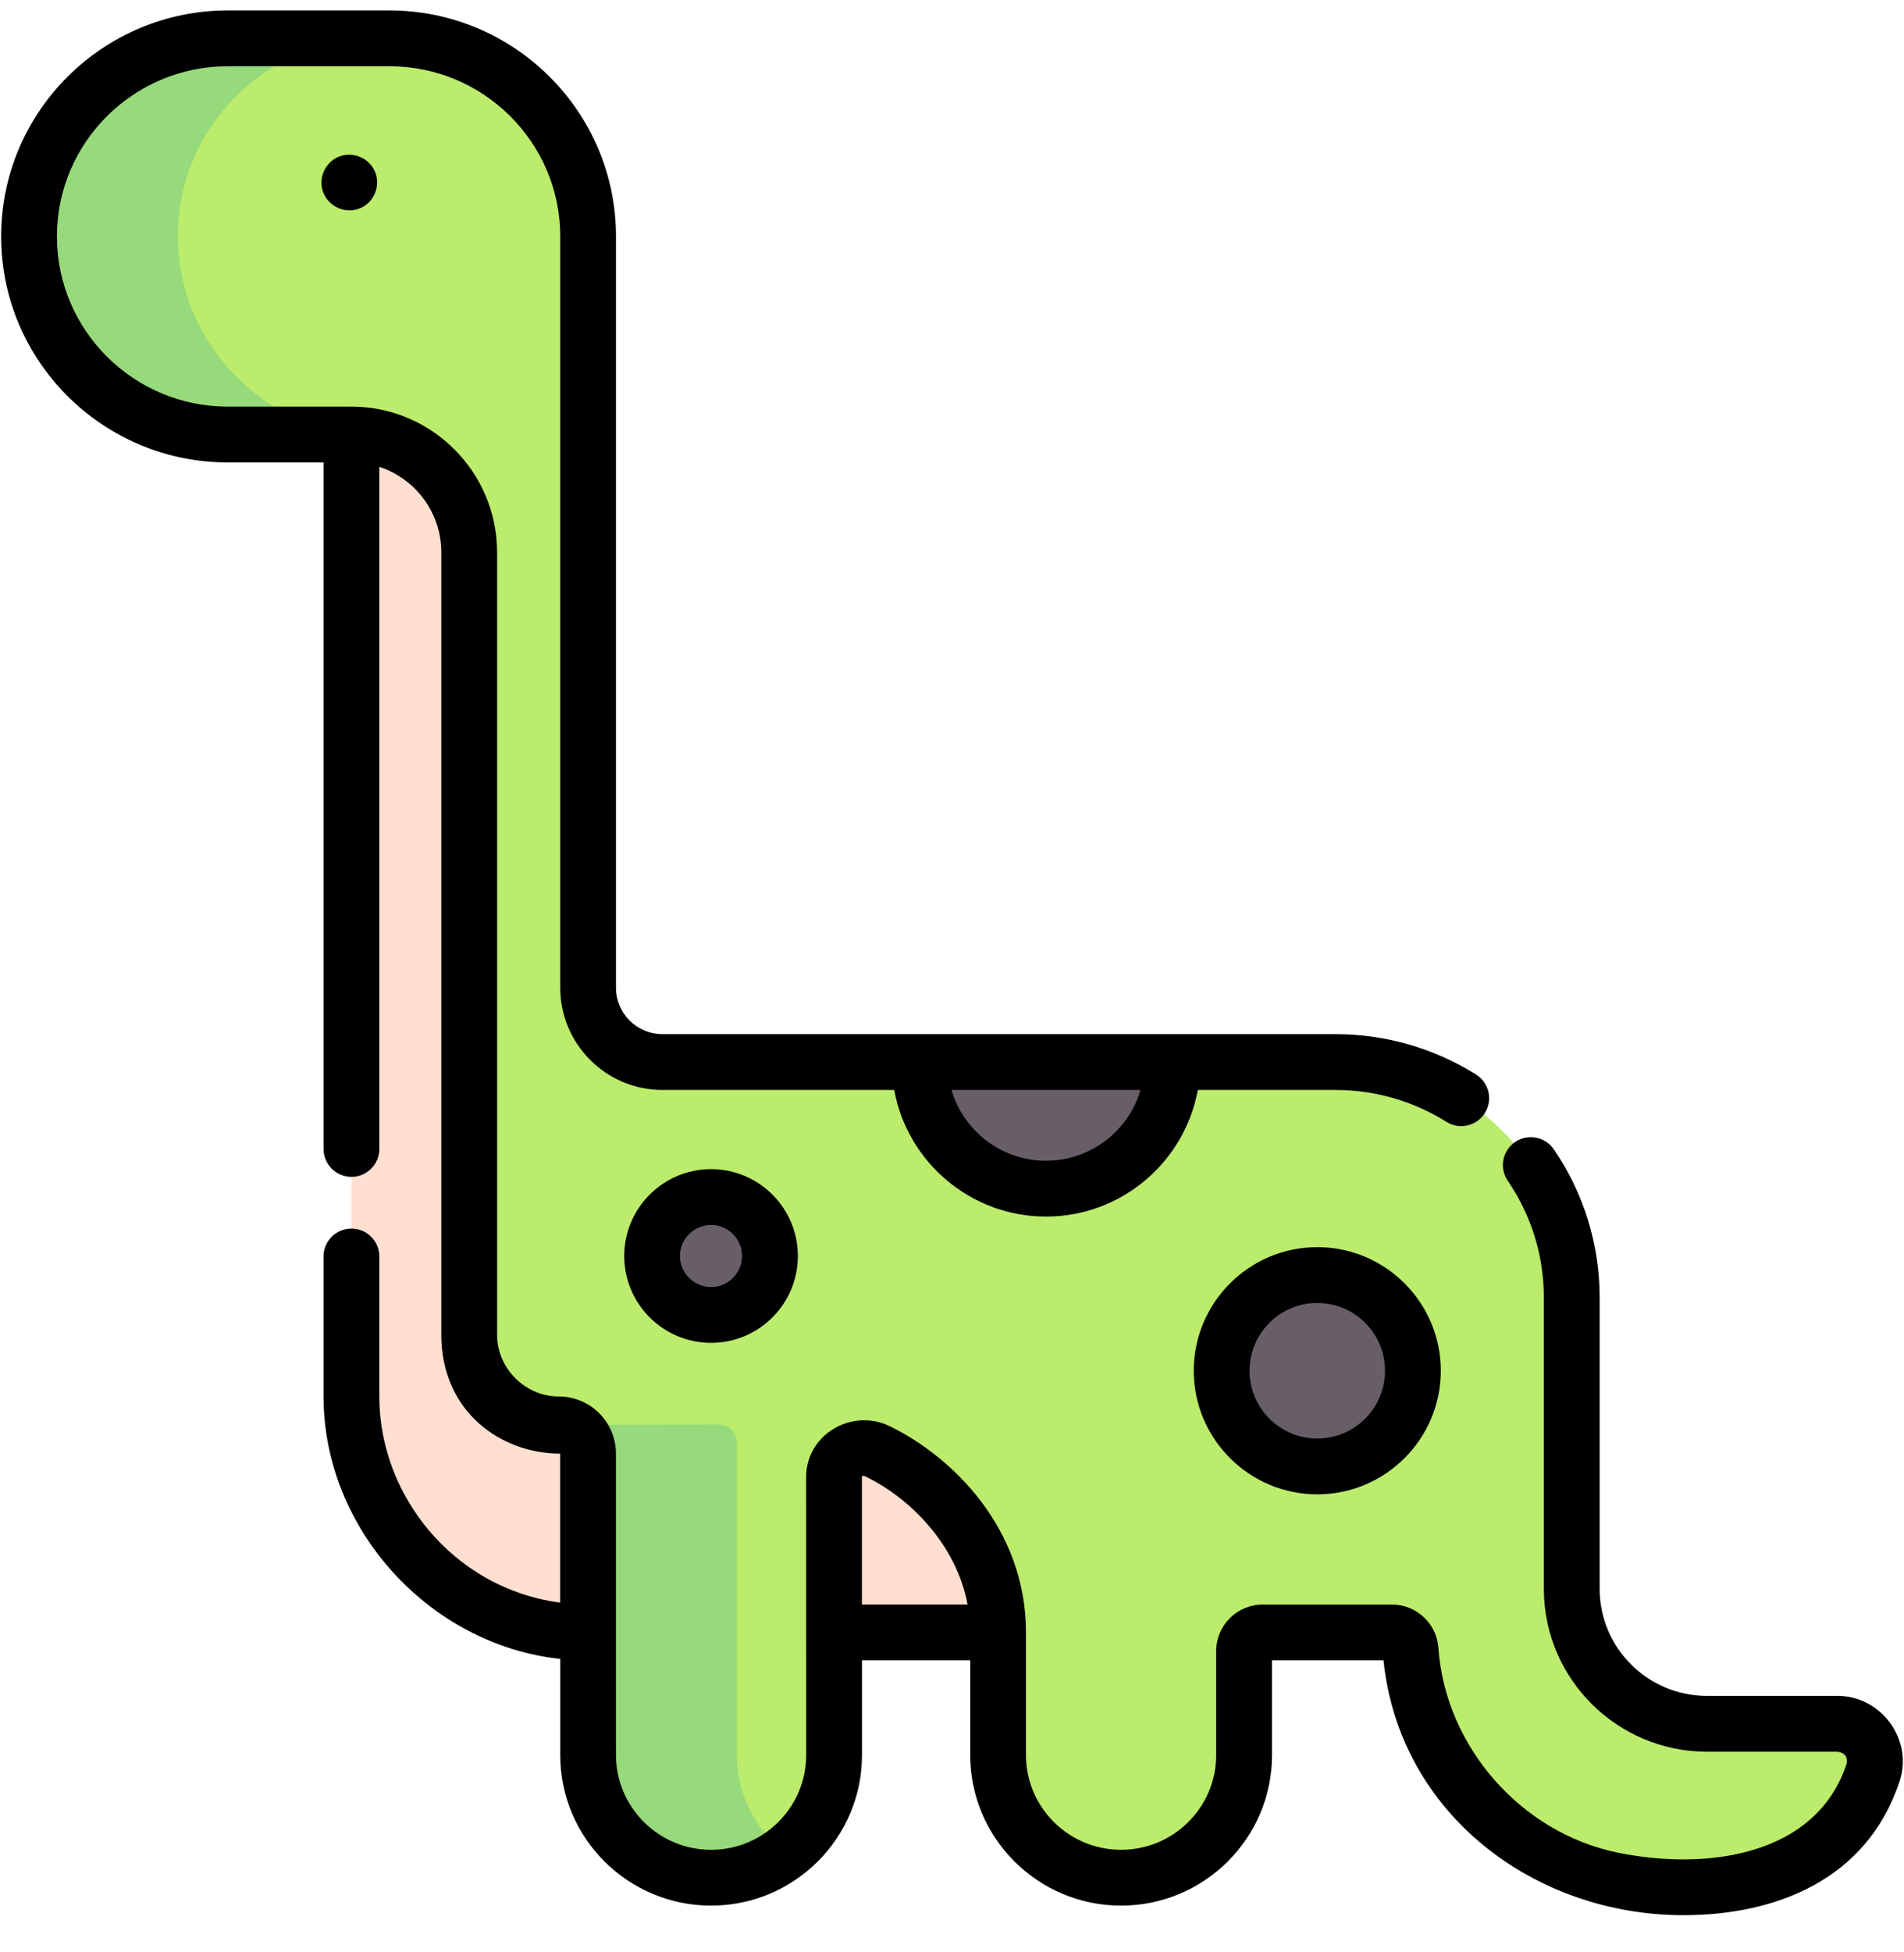
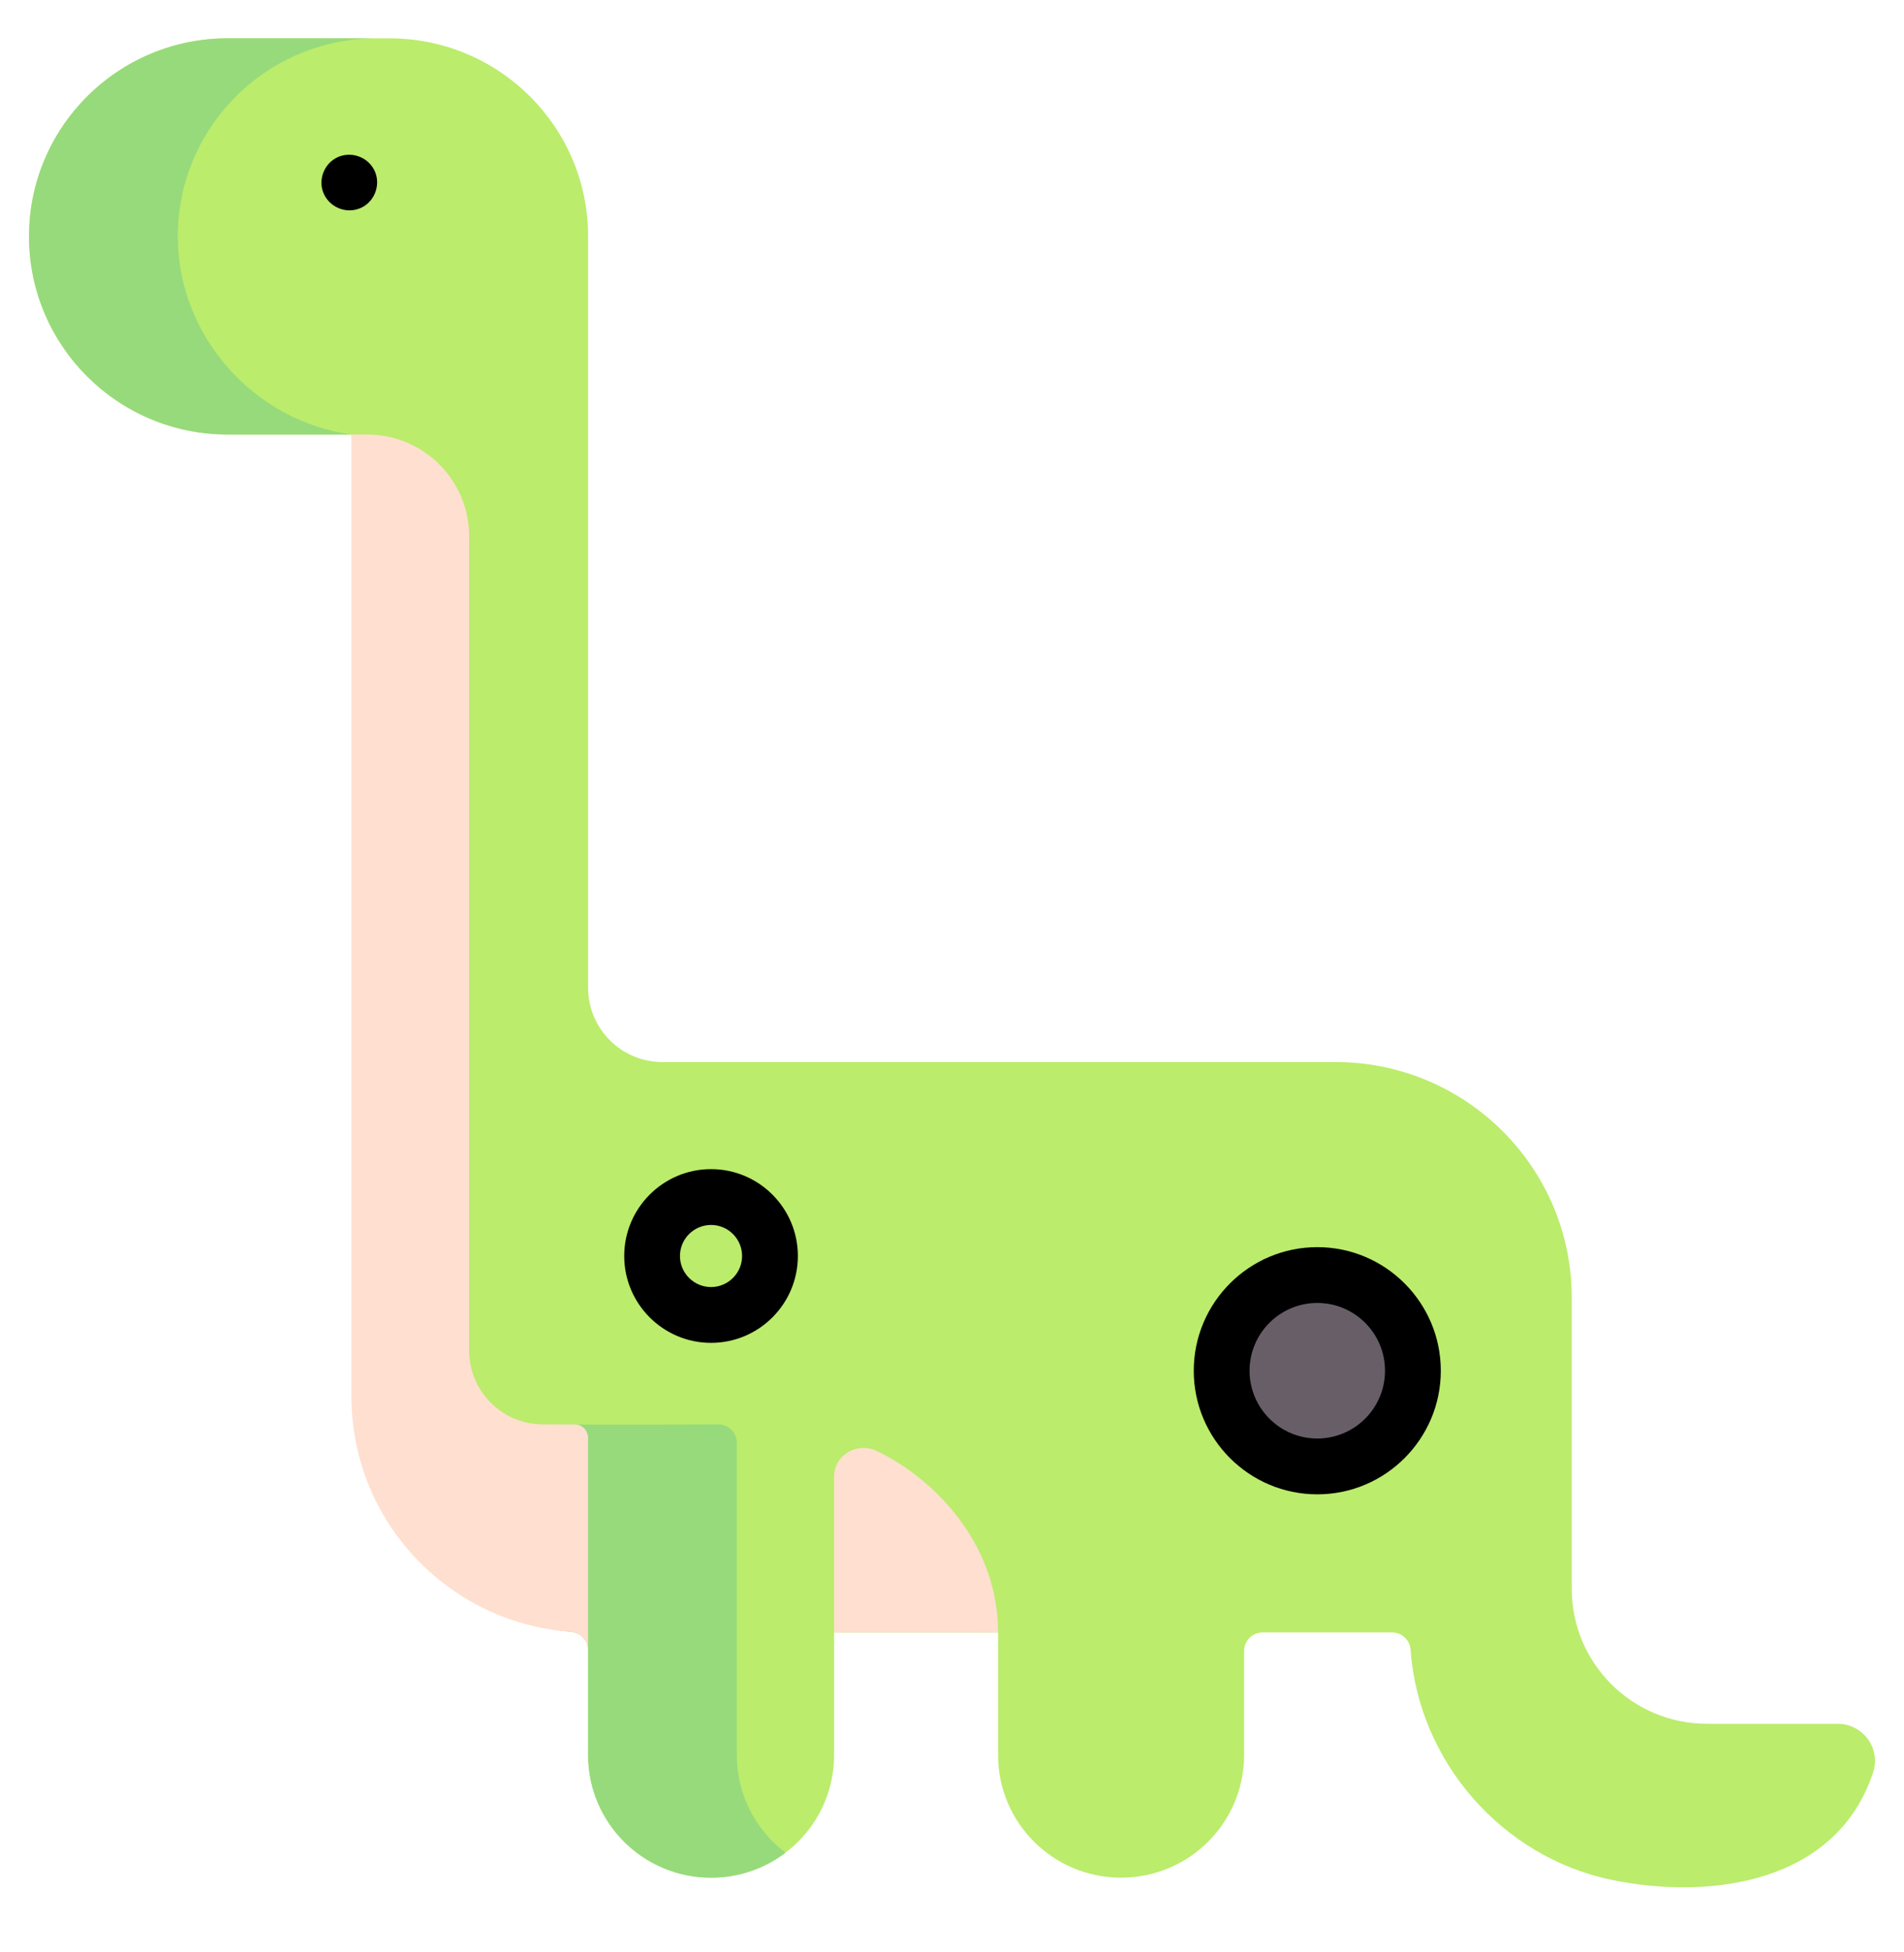
<svg xmlns="http://www.w3.org/2000/svg" width="40" height="41" viewBox="0 0 40 41" fill="none">
  <g clip-path="url(#clip0_116_49)">
    <path d="M4.785 0.805H8.181C10.487 0.805 12.355 2.667 12.355 4.965V20.742C12.355 21.604 13.054 22.303 13.916 22.303H28.055C30.797 22.303 33.02 24.519 33.02 27.252V33.367C33.02 34.931 34.293 36.2 35.863 36.2H38.606C39.137 36.2 39.518 36.716 39.352 37.218C38.59 39.533 35.965 39.907 33.872 39.48C31.553 39.006 29.798 36.985 29.634 34.642C29.619 34.439 29.449 34.281 29.245 34.281H26.527C26.311 34.281 26.136 34.456 26.136 34.671V36.856C26.136 38.279 24.98 39.431 23.552 39.431C22.125 39.431 20.968 38.279 20.968 36.856C20.968 36.003 20.968 34.282 20.968 34.282L20.578 34.281H17.523V36.856C17.523 38.279 16.366 39.431 14.939 39.431C13.512 39.431 12.355 38.279 12.355 36.856V34.657C12.355 34.454 12.2 34.283 11.998 34.269C9.419 34.086 8.676 30.725 8.676 28.108L7.383 9.125H4.784C2.479 9.125 0.61 7.262 0.61 4.965C0.61 2.667 2.479 0.805 4.785 0.805Z" fill="#BBEC6C" />
    <path d="M7.383 9.125H4.785C2.479 9.125 0.61 7.263 0.61 4.965C0.61 2.668 2.479 0.805 4.785 0.805H7.91C5.604 0.805 3.735 2.668 3.735 4.965C3.735 7.069 5.348 8.847 7.383 9.125Z" fill="#97DA7B" />
    <path d="M11.998 29.912C11.998 29.912 12.438 29.926 15.09 29.912C15.304 29.911 15.48 30.086 15.48 30.301V36.856C15.48 37.694 15.881 38.437 16.502 38.907C16.068 39.236 15.527 39.432 14.939 39.432C13.512 39.432 12.355 38.279 12.355 36.856V34.619C12.355 34.382 12.165 34.267 11.927 34.263L11.74 29.912C11.74 29.912 12.2 29.926 11.998 29.912Z" fill="#97DA7B" />
-     <path d="M19.319 22.306C19.319 23.773 20.508 24.962 21.975 24.962C23.442 24.962 24.631 23.773 24.631 22.306H19.319Z" fill="#685E68" />
    <path d="M27.674 30.795C26.564 30.795 25.665 29.895 25.665 28.786C25.665 27.676 26.564 26.776 27.674 26.776C28.784 26.776 29.683 27.676 29.683 28.786C29.683 29.895 28.784 30.795 27.674 30.795Z" fill="#685E68" />
-     <path d="M14.938 27.614C14.254 27.614 13.7 27.06 13.7 26.376C13.7 25.692 14.254 25.137 14.938 25.137C15.622 25.137 16.176 25.692 16.176 26.376C16.176 27.06 15.622 27.614 14.938 27.614Z" fill="#685E68" />
    <path d="M7.716 9.125C8.898 9.125 9.857 10.084 9.857 11.266V28.362C9.857 29.218 10.551 29.912 11.407 29.912H12.073C12.228 29.912 12.354 30.038 12.354 30.193V34.657C12.354 34.459 12.204 34.292 12.007 34.27L11.998 34.269C9.419 34.086 7.383 31.943 7.383 29.326V9.125H7.716Z" fill="#FFDFCF" />
    <path d="M20.968 34.282C20.968 34.284 20.581 34.281 20.578 34.281C20.578 34.281 20.578 34.281 17.522 34.281V31.015C17.522 30.551 18.008 30.272 18.426 30.473C19.611 31.043 20.968 32.399 20.968 34.282Z" fill="#FFDFCF" />
-     <path d="M4.785 0.219H8.181C10.806 0.219 12.941 2.348 12.941 4.965V20.743C12.941 21.28 13.379 21.717 13.916 21.717H28.055C29.104 21.717 30.127 22.011 31.011 22.566C31.285 22.738 31.367 23.1 31.195 23.374C31.023 23.648 30.661 23.731 30.387 23.559C29.69 23.121 28.884 22.889 28.055 22.889H25.164C24.889 24.399 23.563 25.548 21.975 25.548C20.387 25.548 19.061 24.399 18.786 22.889H13.916C12.733 22.889 11.77 21.926 11.77 20.743V4.965C11.77 2.994 10.16 1.391 8.181 1.391H4.785C2.806 1.391 1.196 2.994 1.196 4.965C1.196 6.936 2.806 8.539 4.785 8.539H7.383C9.07 8.539 10.443 9.912 10.443 11.599V28.029C10.443 28.737 11.033 29.326 11.74 29.326C12.402 29.326 12.94 29.864 12.94 30.526L12.941 36.856C12.941 37.953 13.838 38.846 14.939 38.846C16.041 38.846 16.937 37.953 16.937 36.856L16.936 31.015C16.936 30.127 17.892 29.567 18.68 29.945C20.006 30.583 21.554 32.101 21.554 34.282V36.857C21.554 37.953 22.451 38.846 23.552 38.846C24.654 38.846 25.55 37.953 25.55 36.857V34.672C25.55 34.133 25.988 33.696 26.527 33.696H29.245C29.755 33.696 30.182 34.093 30.218 34.602C30.364 36.679 31.95 38.489 33.989 38.906C35.801 39.276 38.146 39.008 38.796 37.035C38.818 36.89 38.755 36.807 38.606 36.786H35.863C33.972 36.786 32.434 35.252 32.434 33.367V27.252C32.434 26.371 32.172 25.522 31.676 24.797C31.493 24.53 31.561 24.166 31.828 23.983C32.096 23.8 32.46 23.869 32.643 24.135C33.273 25.056 33.606 26.134 33.606 27.252V33.367C33.606 34.606 34.618 35.614 35.863 35.614H38.606C39.52 35.614 40.196 36.531 39.909 37.402C39.219 39.499 37.271 40.219 35.366 40.219C32.239 40.219 29.399 38.097 29.065 34.867H26.723V36.857C26.723 38.6 25.301 40.018 23.553 40.018C21.805 40.018 20.383 38.6 20.383 36.857V34.867H18.109V36.857C18.109 38.6 16.687 40.018 14.94 40.018C13.192 40.018 11.77 38.6 11.77 36.857V34.837C9.015 34.542 6.797 32.101 6.797 29.326V26.386C6.797 26.062 7.06 25.8 7.383 25.8C7.707 25.8 7.969 26.062 7.969 26.386V29.326C7.969 30.997 8.969 32.556 10.475 33.273C10.882 33.466 11.32 33.597 11.768 33.657V30.526C10.528 30.526 9.271 29.647 9.271 28.029V11.599C9.271 10.762 8.724 10.051 7.969 9.804V24.128C7.969 24.451 7.707 24.714 7.383 24.714C7.06 24.714 6.797 24.451 6.797 24.128V9.711H4.785C2.16 9.711 0.024 7.582 0.024 4.965C0.024 2.348 2.16 0.219 4.785 0.219ZM21.975 24.376C22.914 24.376 23.709 23.747 23.961 22.889H19.989C20.241 23.747 21.036 24.376 21.975 24.376ZM18.172 31.001C18.157 30.994 18.108 30.986 18.108 31.015V33.695L20.328 33.695C20.091 32.441 19.128 31.461 18.172 31.001Z" fill="black" />
    <path d="M7.562 4.374C7.26 4.499 6.907 4.345 6.79 4.04C6.679 3.75 6.825 3.41 7.114 3.292C7.415 3.169 7.77 3.32 7.886 3.625C7.996 3.914 7.852 4.258 7.562 4.374Z" fill="black" />
    <path d="M27.674 31.381C26.243 31.381 25.079 30.217 25.079 28.786C25.079 27.355 26.243 26.19 27.674 26.19C29.105 26.19 30.269 27.355 30.269 28.786C30.269 30.217 29.105 31.381 27.674 31.381ZM27.674 27.362C26.889 27.362 26.251 28.001 26.251 28.786C26.251 29.57 26.889 30.209 27.674 30.209C28.459 30.209 29.097 29.57 29.097 28.786C29.098 28.001 28.459 27.362 27.674 27.362Z" fill="black" />
    <path d="M14.938 28.2C13.932 28.2 13.114 27.382 13.114 26.376C13.114 25.37 13.932 24.552 14.938 24.552C15.944 24.552 16.762 25.37 16.762 26.376C16.762 27.382 15.944 28.2 14.938 28.2ZM14.938 25.724C14.578 25.724 14.285 26.016 14.285 26.376C14.285 26.735 14.578 27.028 14.938 27.028C15.297 27.028 15.59 26.735 15.59 26.376C15.59 26.016 15.297 25.724 14.938 25.724Z" fill="black" />
  </g>
  <defs>
    <clipPath id="clip0_116_49">
      <rect width="40" height="40" fill="white" transform="matrix(-1 0 0 1 40 0.219)" />
    </clipPath>
  </defs>
</svg>